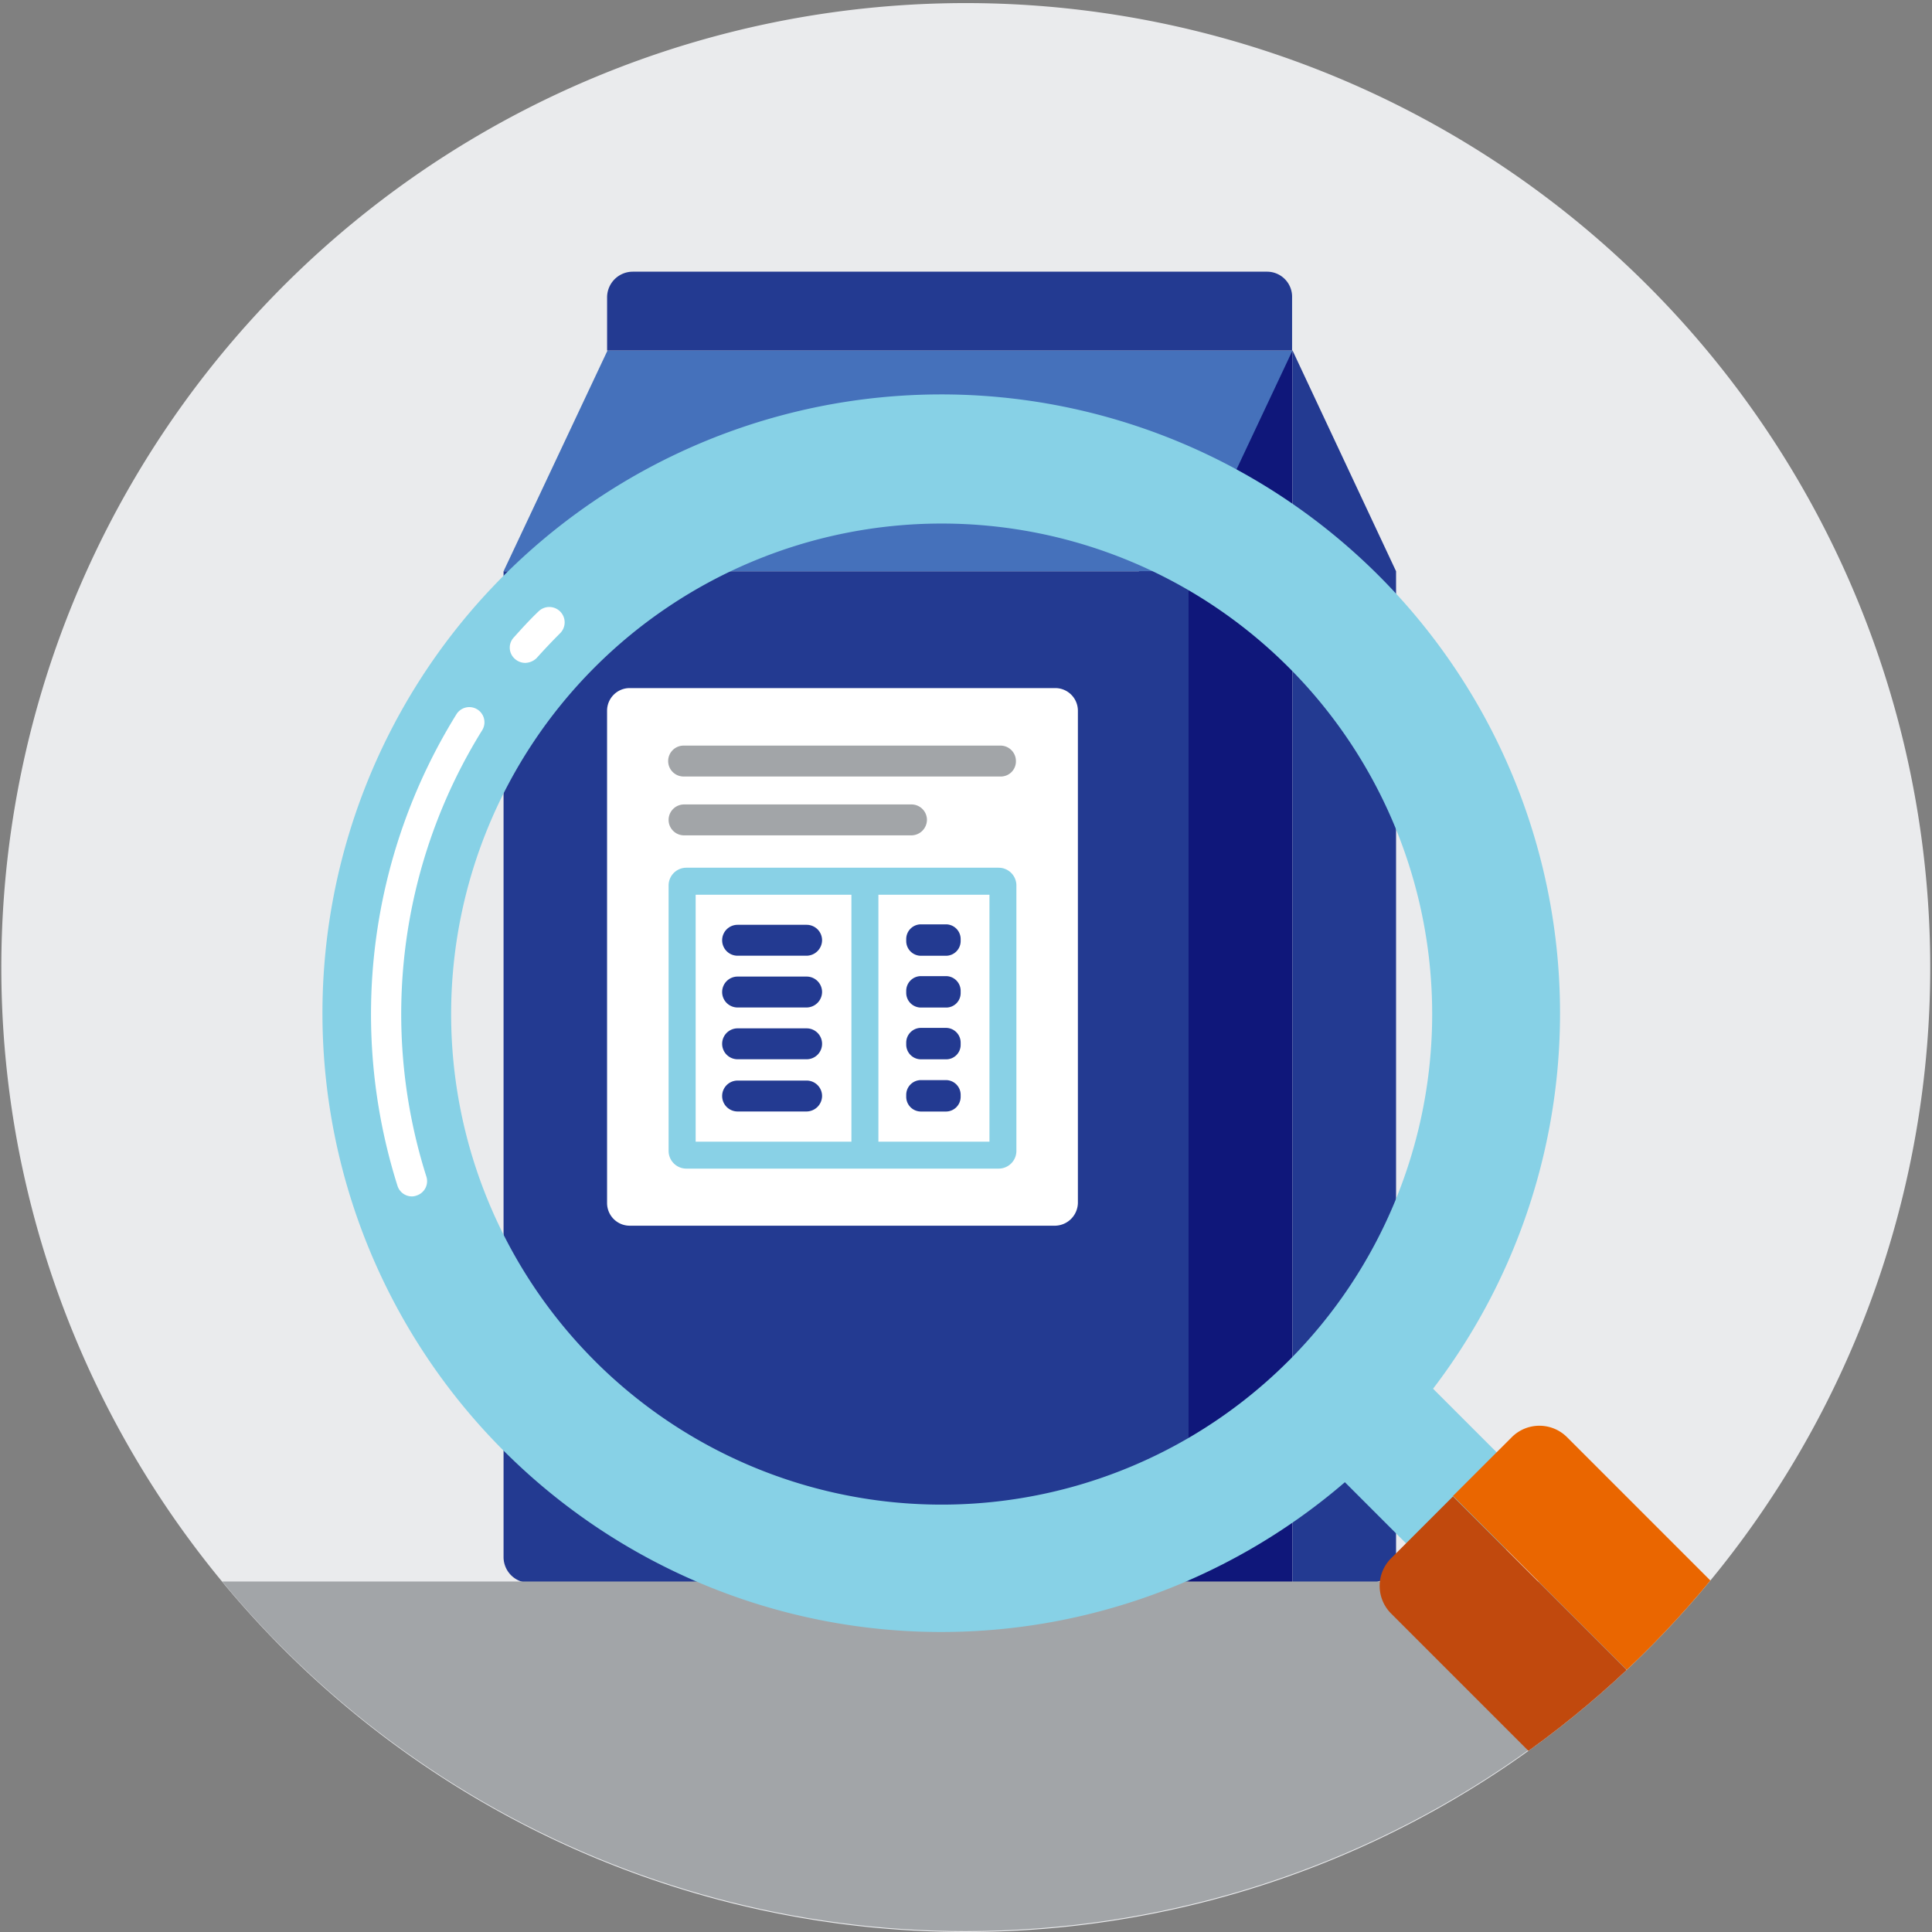
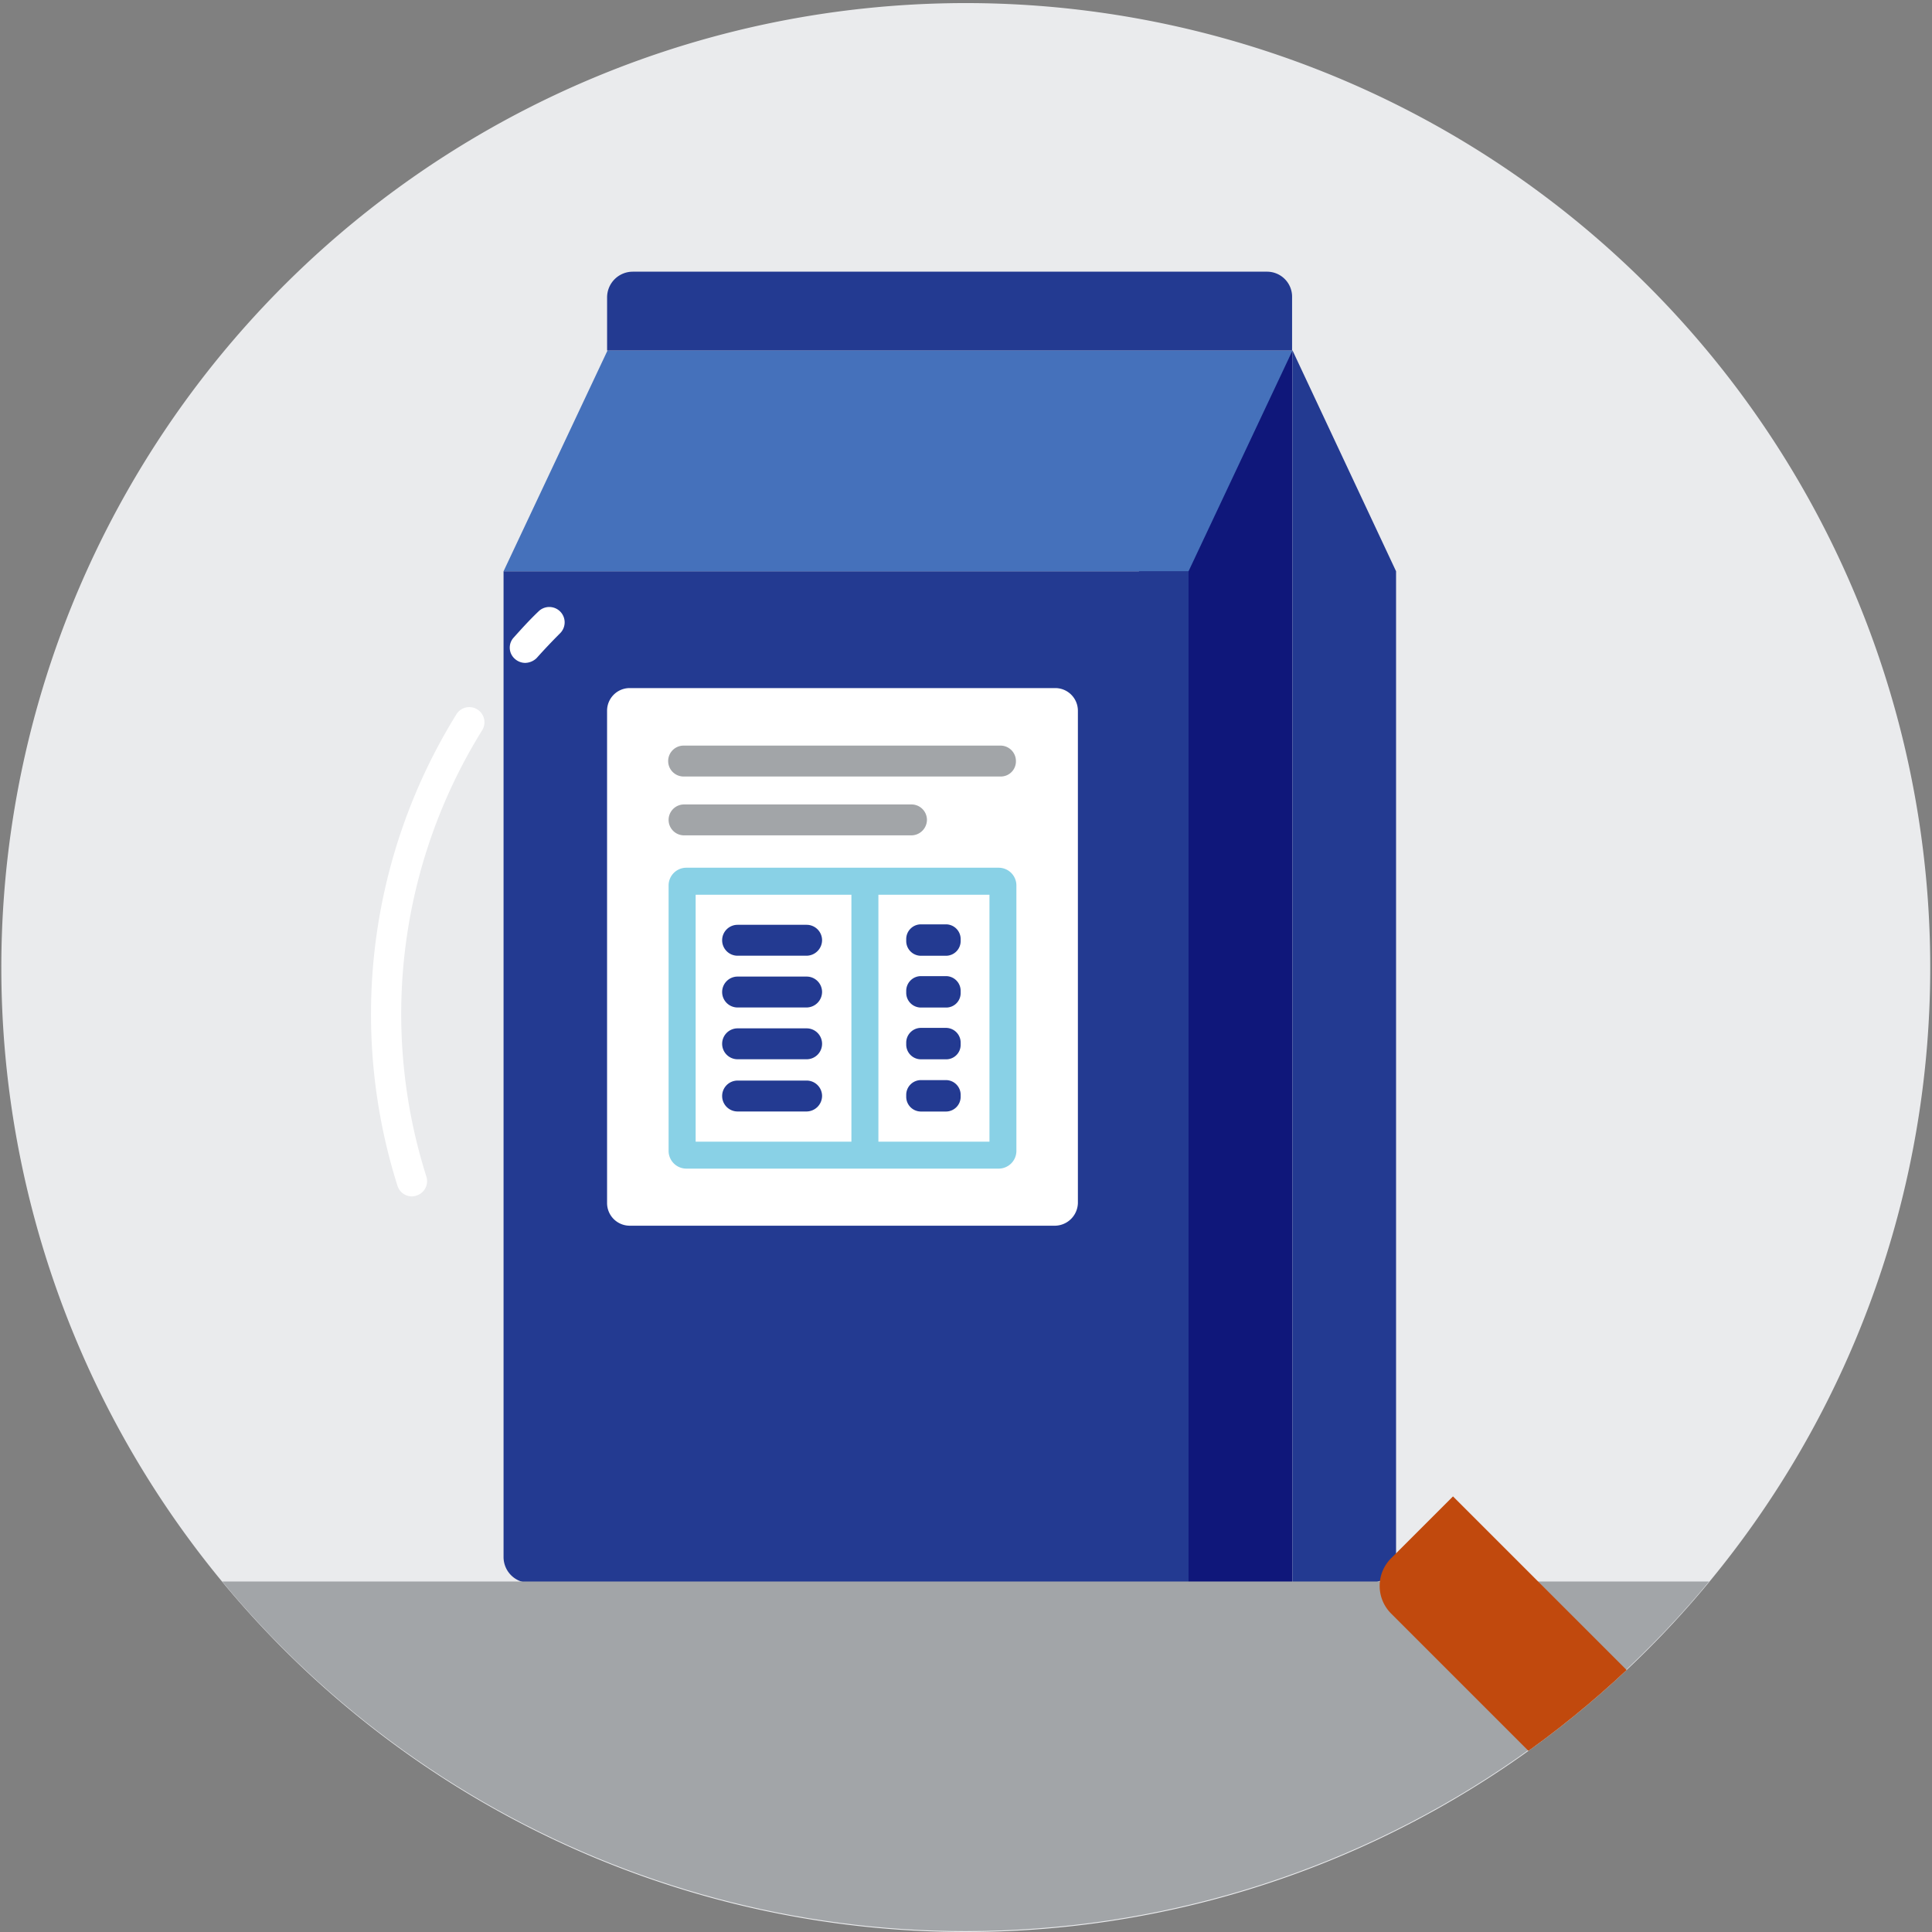
<svg xmlns="http://www.w3.org/2000/svg" id="magnifying-glass-on-blue-milk-carton-icon" width="150" height="150" viewBox="0 0 150 150">
  <rect x="0" y="0" width="150" height="150" fill="#808080" stroke="none" />
  <defs>
    <clipPath id="clip-path">
      <path id="Path_199" data-name="Path 199" d="M75,149.931A74.966,74.966,0,1,0,0,74.966a74.992,74.992,0,0,0,75,74.966" />
    </clipPath>
    <clipPath id="clip-path-2">
      <path id="Path_205" data-name="Path 205" d="M75.2,150.46A74.88,74.88,0,1,0,.3,75.6,74.882,74.882,0,0,0,75.2,150.46" transform="translate(-0.3 -0.7)" />
    </clipPath>
  </defs>
  <g id="Group_3035" data-name="Group 3035" transform="translate(0.103 0.24)">
    <path id="Path_181" data-name="Path 181" d="M75.2,150.46A74.88,74.88,0,1,0,.3,75.6,74.882,74.882,0,0,0,75.2,150.46" transform="translate(-0.3 -0.7)" fill="#eaebed" />
  </g>
  <g id="Group_3052" data-name="Group 3052" transform="translate(39.096 21.094)">
    <g id="Group_3038" data-name="Group 3038">
      <g id="Group_3036" data-name="Group 3036" transform="translate(49.334 6.115)">
        <path id="Path_182" data-name="Path 182" d="M257.1,96v78.879h11.921V79.2Z" transform="translate(-257.1 -79.2)" fill="#0f177a" />
        <path id="Path_183" data-name="Path 183" d="M299.839,96.343,291.8,79.2v95.679h6.046a1.994,1.994,0,0,0,1.993-1.993Z" transform="translate(-279.879 -79.2)" fill="#233a91" />
      </g>
      <g id="Group_3037" data-name="Group 3037" transform="translate(0 6.115)">
        <path id="Path_184" data-name="Path 184" d="M115.493,207.636h51.189V129.1H113.5v76.509A2,2,0,0,0,115.493,207.636Z" transform="translate(-113.5 -111.957)" fill="#233a91" />
        <path id="Path_185" data-name="Path 185" d="M121.573,79.2,113.5,96.343h53.182L174.755,79.2Z" transform="translate(-113.5 -79.2)" fill="#4571bb" />
      </g>
      <path id="Path_186" data-name="Path 186" d="M188.123,61.4H138.893a1.994,1.994,0,0,0-1.993,1.993v4.123h53.182V63.393A1.944,1.944,0,0,0,188.123,61.4Z" transform="translate(-128.861 -61.4)" fill="#233a91" />
    </g>
    <g id="Group_3051" data-name="Group 3051" transform="translate(8.039 32.328)">
      <g id="Group_3039" data-name="Group 3039">
        <path id="Path_187" data-name="Path 187" d="M171.7,197.241h-33.05a1.759,1.759,0,0,1-1.752-1.752V157.252a1.759,1.759,0,0,1,1.752-1.752H171.7a1.759,1.759,0,0,1,1.752,1.752v38.237A1.806,1.806,0,0,1,171.7,197.241Z" transform="translate(-136.9 -155.5)" fill="#fff" />
      </g>
      <g id="Group_3050" data-name="Group 3050" transform="translate(4.741 4.466)">
        <g id="Group_3040" data-name="Group 3040">
          <path id="Path_188" data-name="Path 188" d="M176.5,170.9H151.9a1.2,1.2,0,0,1-1.2-1.2h0a1.2,1.2,0,0,1,1.2-1.2h24.6a1.2,1.2,0,0,1,1.2,1.2h0A1.174,1.174,0,0,1,176.5,170.9Z" transform="translate(-150.7 -168.5)" fill="#a2a5a8" />
        </g>
        <g id="Group_3041" data-name="Group 3041" transform="translate(0.034 4.569)">
          <path id="Path_189" data-name="Path 189" d="M169.661,184.2H152a1.2,1.2,0,0,1-1.2-1.2h0a1.2,1.2,0,0,1,1.2-1.2h17.658a1.2,1.2,0,0,1,1.2,1.2h0A1.217,1.217,0,0,1,169.661,184.2Z" transform="translate(-150.8 -181.8)" fill="#a2a5a8" />
        </g>
        <g id="Group_3042" data-name="Group 3042" transform="translate(4.191 13.914)">
          <path id="Path_190" data-name="Path 190" d="M169.462,211.4H164.1a1.2,1.2,0,0,1-1.2-1.2h0a1.2,1.2,0,0,1,1.2-1.2h5.359a1.2,1.2,0,0,1,1.2,1.2h0A1.217,1.217,0,0,1,169.462,211.4Z" transform="translate(-162.9 -209)" fill="#233a91" />
        </g>
        <g id="Group_3043" data-name="Group 3043" transform="translate(4.191 17.933)">
          <path id="Path_191" data-name="Path 191" d="M169.462,223.1H164.1a1.2,1.2,0,0,1-1.2-1.2h0a1.2,1.2,0,0,1,1.2-1.2h5.359a1.2,1.2,0,0,1,1.2,1.2h0A1.217,1.217,0,0,1,169.462,223.1Z" transform="translate(-162.9 -220.7)" fill="#233a91" />
        </g>
        <g id="Group_3044" data-name="Group 3044" transform="translate(4.191 21.953)">
          <path id="Path_192" data-name="Path 192" d="M169.462,234.8H164.1a1.2,1.2,0,0,1-1.2-1.2h0a1.2,1.2,0,0,1,1.2-1.2h5.359a1.2,1.2,0,0,1,1.2,1.2h0A1.2,1.2,0,0,1,169.462,234.8Z" transform="translate(-162.9 -232.4)" fill="#233a91" />
        </g>
        <g id="Group_3045" data-name="Group 3045" transform="translate(4.191 26.007)">
          <path id="Path_193" data-name="Path 193" d="M169.462,246.6H164.1a1.2,1.2,0,0,1-1.2-1.2h0a1.2,1.2,0,0,1,1.2-1.2h5.359a1.2,1.2,0,0,1,1.2,1.2h0A1.217,1.217,0,0,1,169.462,246.6Z" transform="translate(-162.9 -244.2)" fill="#233a91" />
        </g>
        <g id="Group_3046" data-name="Group 3046" transform="translate(18.483 13.879)">
          <path id="Path_194" data-name="Path 194" d="M207.592,211.339h-1.958a1.144,1.144,0,0,1-1.134-1.134v-.172a1.144,1.144,0,0,1,1.134-1.134h1.958a1.144,1.144,0,0,1,1.134,1.134v.172A1.144,1.144,0,0,1,207.592,211.339Z" transform="translate(-204.5 -208.9)" fill="#233a91" />
        </g>
        <g id="Group_3047" data-name="Group 3047" transform="translate(18.483 17.899)">
          <path id="Path_195" data-name="Path 195" d="M207.592,223.039h-1.958a1.144,1.144,0,0,1-1.134-1.134v-.172a1.144,1.144,0,0,1,1.134-1.134h1.958a1.144,1.144,0,0,1,1.134,1.134v.172A1.122,1.122,0,0,1,207.592,223.039Z" transform="translate(-204.5 -220.6)" fill="#233a91" />
        </g>
        <g id="Group_3048" data-name="Group 3048" transform="translate(18.483 21.918)">
          <path id="Path_196" data-name="Path 196" d="M207.592,234.739h-1.958a1.144,1.144,0,0,1-1.134-1.134v-.172a1.144,1.144,0,0,1,1.134-1.134h1.958a1.144,1.144,0,0,1,1.134,1.134v.172A1.122,1.122,0,0,1,207.592,234.739Z" transform="translate(-204.5 -232.3)" fill="#233a91" />
        </g>
        <g id="Group_3049" data-name="Group 3049" transform="translate(18.483 25.972)">
          <path id="Path_197" data-name="Path 197" d="M207.592,246.539h-1.958a1.144,1.144,0,0,1-1.134-1.134v-.172a1.144,1.144,0,0,1,1.134-1.134h1.958a1.144,1.144,0,0,1,1.134,1.134v.172A1.144,1.144,0,0,1,207.592,246.539Z" transform="translate(-204.5 -244.1)" fill="#233a91" />
        </g>
        <path id="Path_198" data-name="Path 198" d="M176.429,196.1H152.174a1.378,1.378,0,0,0-1.374,1.374v20.613a1.378,1.378,0,0,0,1.374,1.374h24.255a1.378,1.378,0,0,0,1.374-1.374V197.474A1.378,1.378,0,0,0,176.429,196.1ZM152.9,198.2h12.093v19.17H152.9Zm22.812,19.17h-8.623V198.2h8.623Z" transform="translate(-150.766 -186.618)" fill="#89d1e6" />
      </g>
    </g>
  </g>
  <g id="Group_3054" data-name="Group 3054">
    <g id="Group_3053" data-name="Group 3053" clip-path="url(#clip-path)">
      <rect id="Rectangle_928" data-name="Rectangle 928" width="149.381" height="49.025" transform="translate(0.31 122.787)" fill="#a2a5a8" />
    </g>
  </g>
  <g id="Group_3060" data-name="Group 3060" transform="translate(0.103 0.24)">
    <g id="Group_3059" data-name="Group 3059" clip-path="url(#clip-path-2)">
-       <path id="Path_200" data-name="Path 200" d="M168.1,175.481l-9.083-9.083a48.043,48.043,0,1,0-6.846,7.259l8.876,8.876Zm-74.174-11.25a38.084,38.084,0,1,1,53.876,0A38.082,38.082,0,0,1,93.924,164.231Z" transform="translate(-47.857 -58.818)" fill="#87d1e6" />
      <g id="Group_3055" data-name="Group 3055" transform="translate(39.471 46.901)">
        <path id="Path_201" data-name="Path 201" d="M116.223,141.351a1.212,1.212,0,0,1-.791-.31,1.156,1.156,0,0,1-.1-1.651c.619-.688,1.239-1.376,1.927-2.03a1.192,1.192,0,0,1,1.686,1.686c-.619.619-1.239,1.273-1.823,1.927A1.311,1.311,0,0,1,116.223,141.351Z" transform="translate(-115.029 -137.025)" fill="#fff" />
      </g>
      <g id="Group_3056" data-name="Group 3056" transform="translate(28.702 54.662)">
        <path id="Path_202" data-name="Path 202" d="M86.918,197.571a1.176,1.176,0,0,1-1.135-.826,44.2,44.2,0,0,1,4.576-36.606,1.174,1.174,0,0,1,2,1.239,41.755,41.755,0,0,0-4.335,34.645,1.17,1.17,0,0,1-.757,1.479A1.018,1.018,0,0,1,86.918,197.571Z" transform="translate(-83.728 -159.584)" fill="#fff" />
      </g>
      <g id="Group_3058" data-name="Group 3058" transform="translate(107.013 110.453)">
        <g id="Group_3057" data-name="Group 3057">
-           <path id="Path_203" data-name="Path 203" d="M350.813,340.965a3.032,3.032,0,0,0,0-4.266l-14.071-14.071a3.032,3.032,0,0,0-4.266,0L327.9,327.2l18.337,18.337Z" transform="translate(-322.206 -321.75)" fill="#ea6600" />
          <path id="Path_204" data-name="Path 204" d="M317.044,337.7l-4.817,4.816a3.032,3.032,0,0,0,0,4.266L326.3,360.854a3.032,3.032,0,0,0,4.266,0l4.817-4.817Z" transform="translate(-311.35 -332.213)" fill="#c1490d" />
        </g>
      </g>
    </g>
  </g>
</svg>